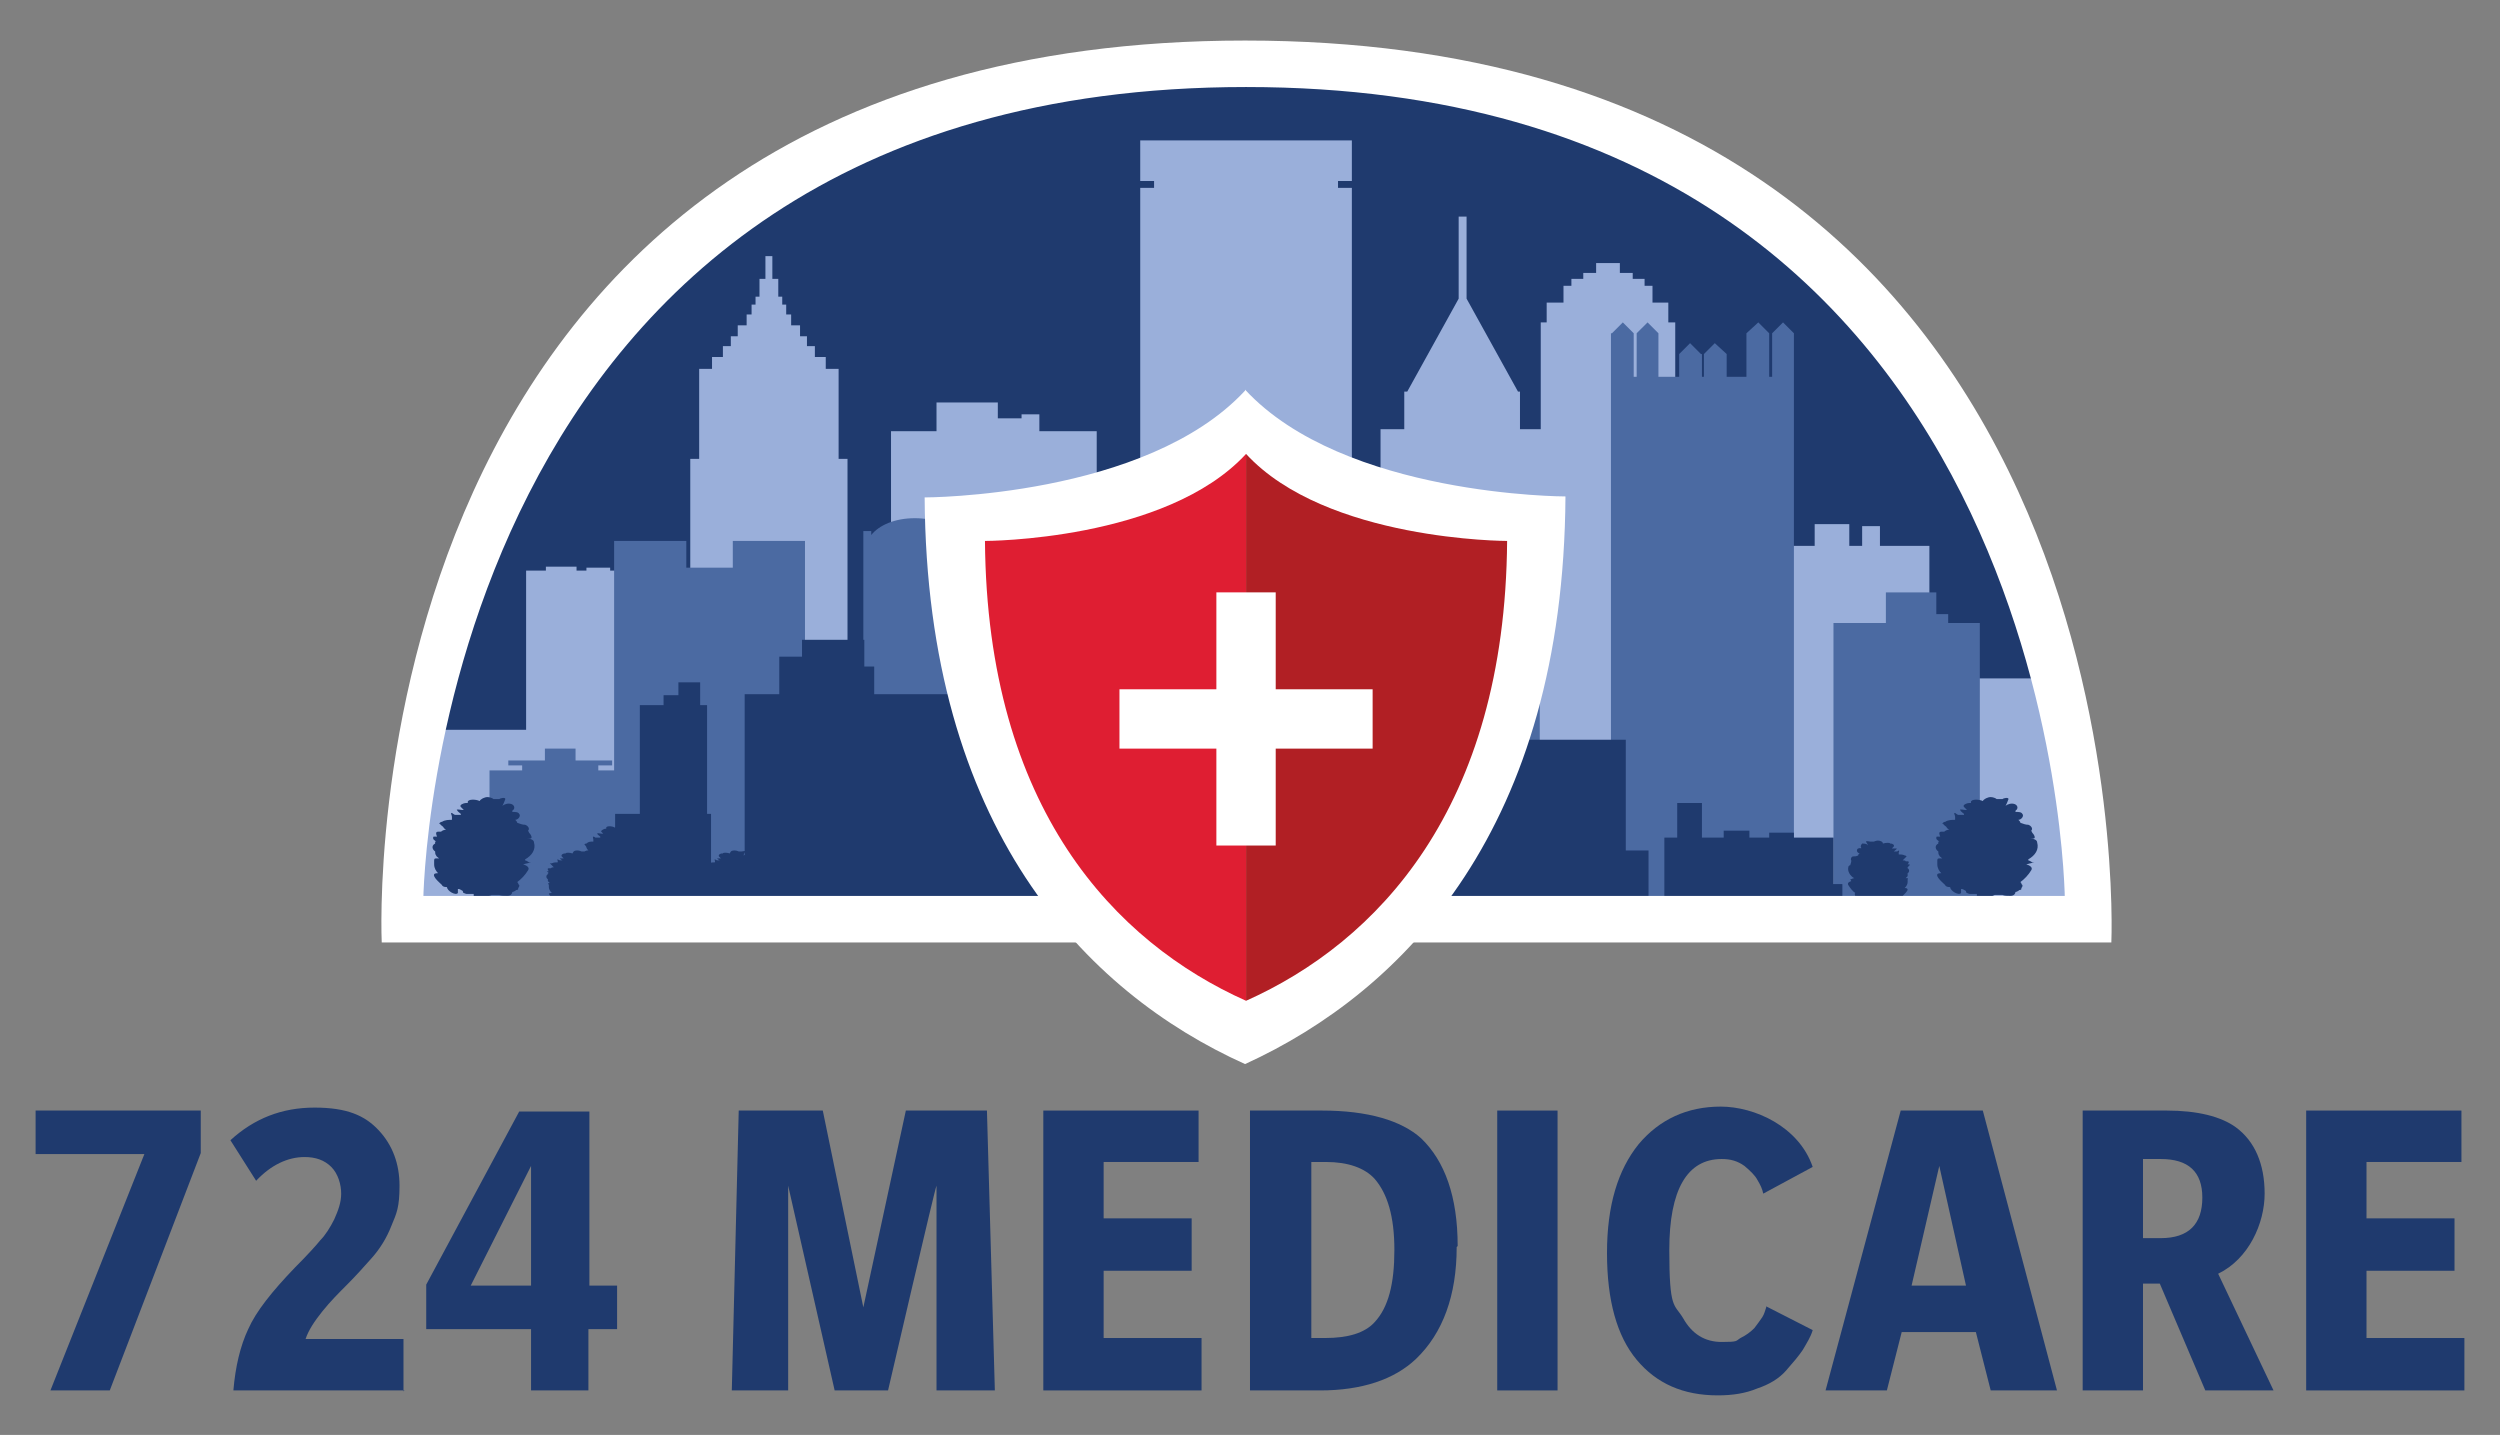
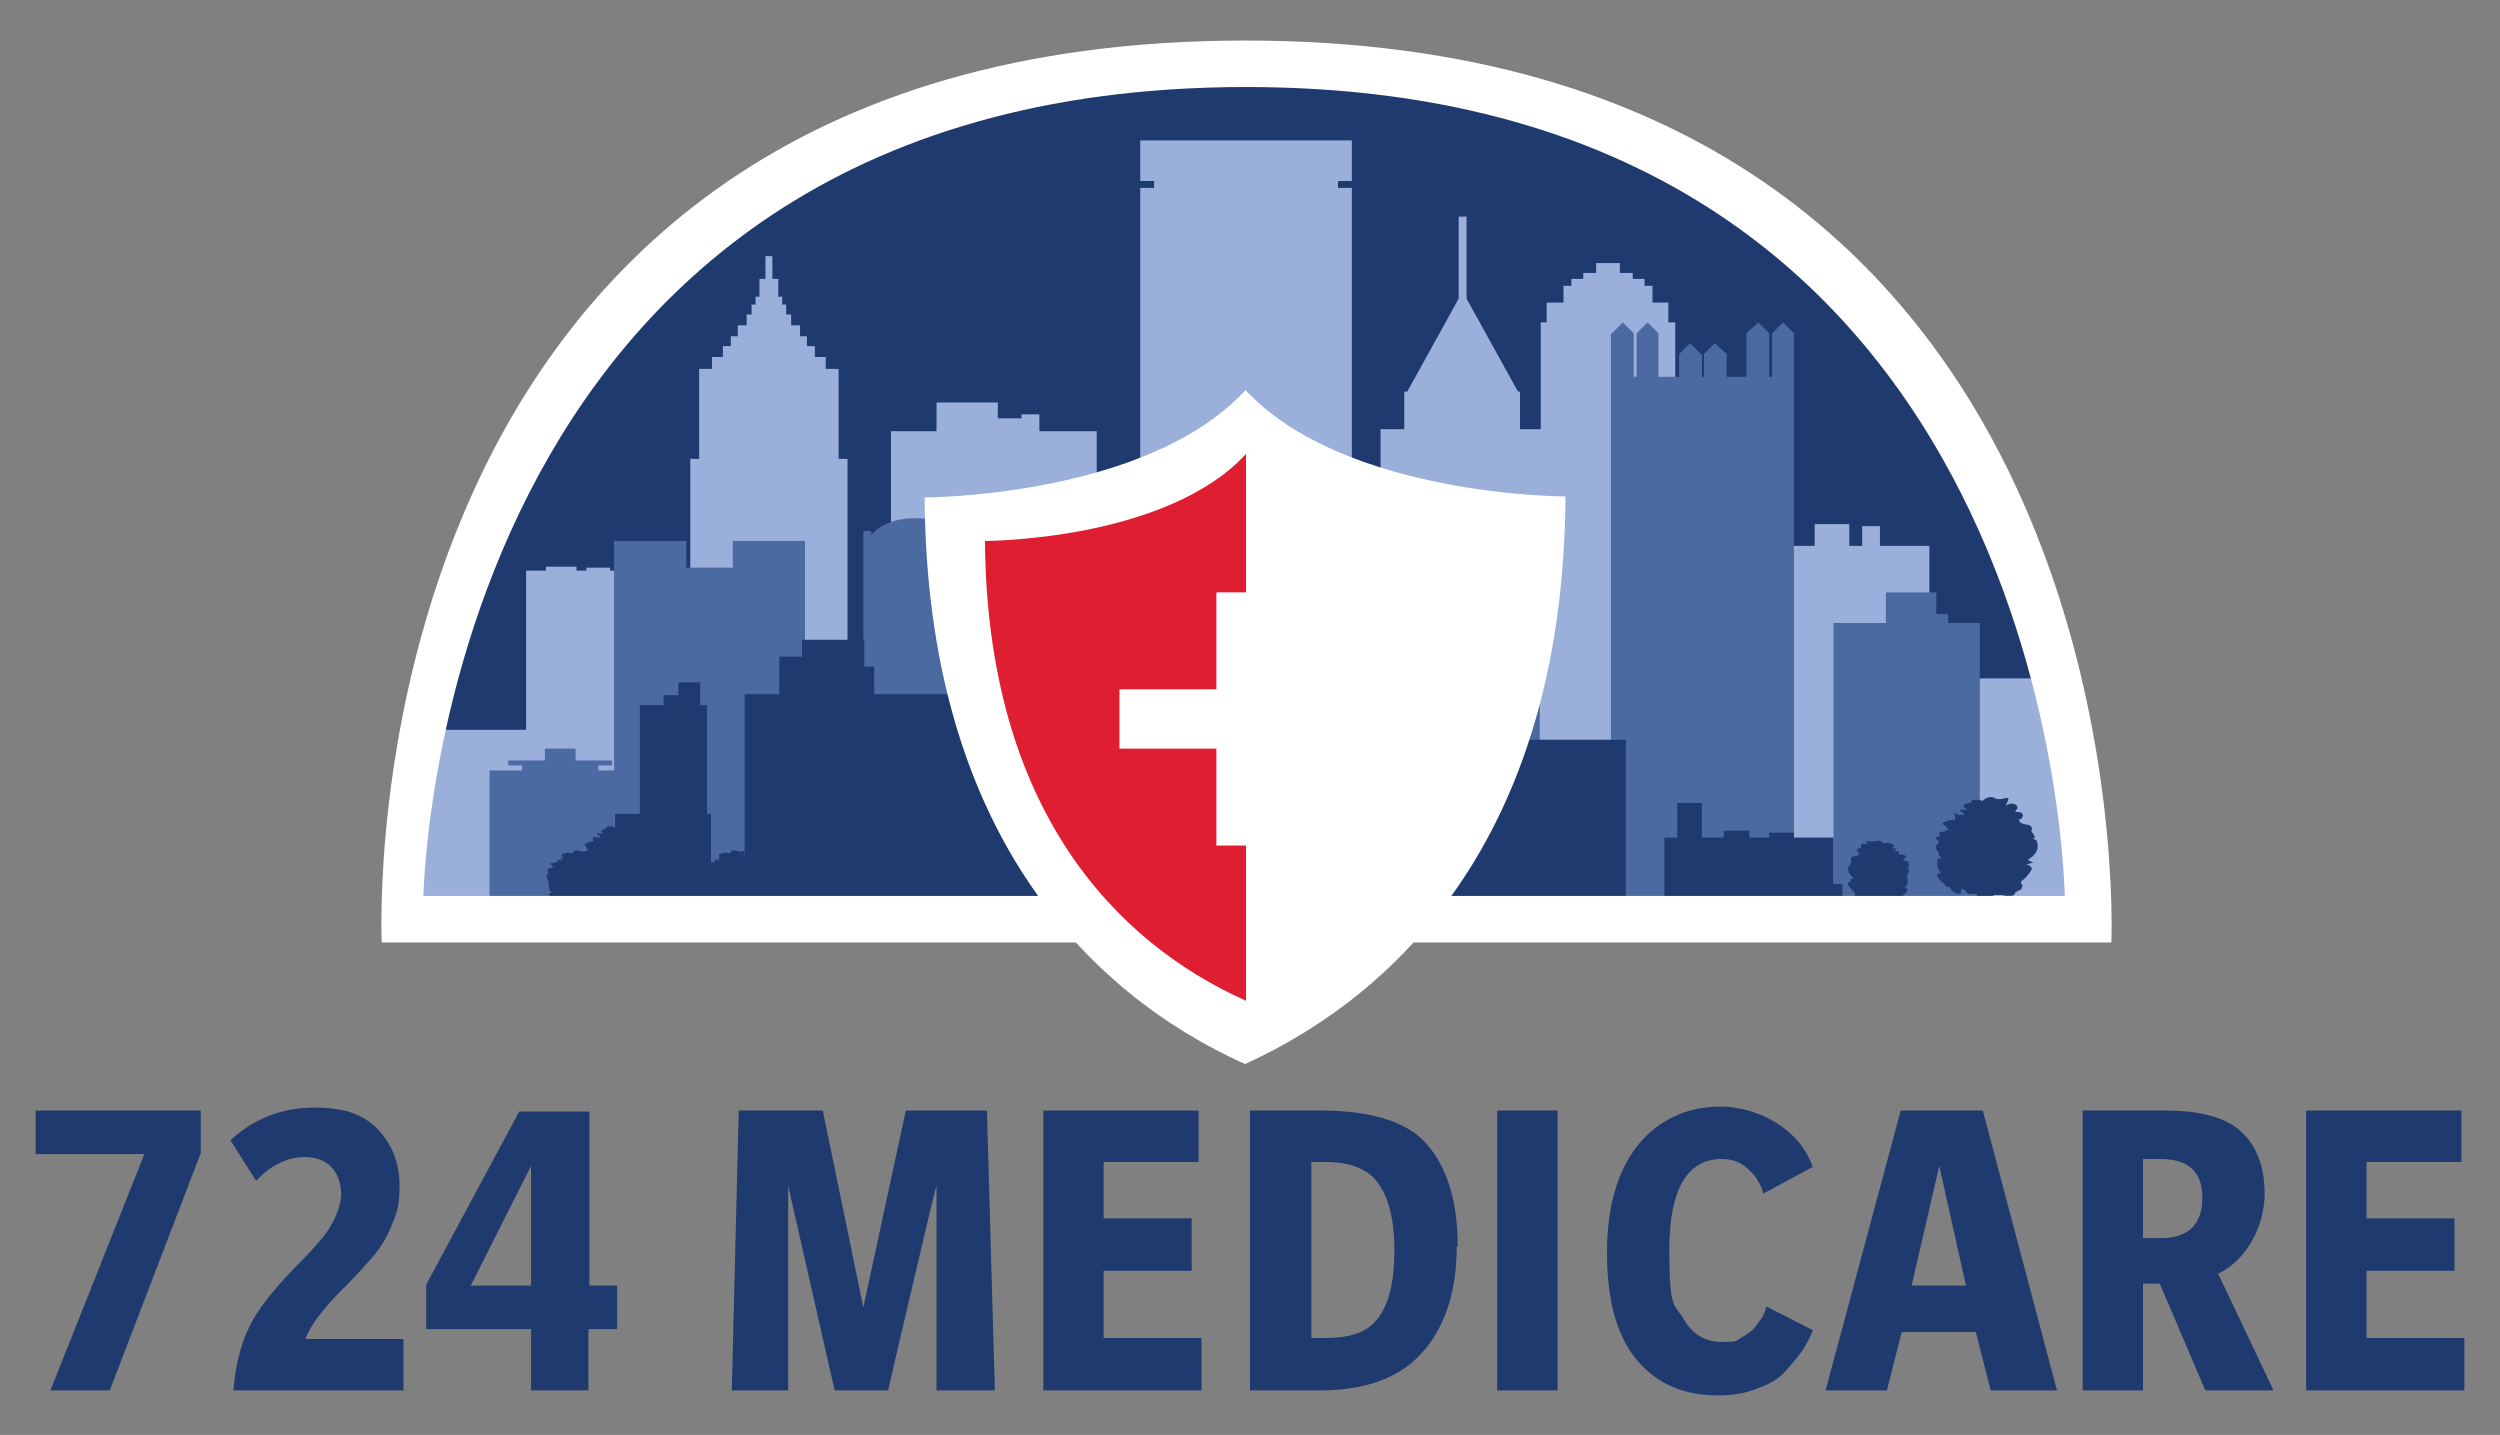
<svg xmlns="http://www.w3.org/2000/svg" id="Layer_1" data-name="Layer 1" version="1.1" viewBox="0 0 252.8 145.1">
  <rect x="0" y="0" width="252.8" height="145.1" fill="#808080" stroke="none" />
  <defs>
    <style>
      .cls-1 {
        clip-path: url(#clippath);
      }

      .cls-2, .cls-3, .cls-4, .cls-5, .cls-6, .cls-7, .cls-8, .cls-9 {
        stroke-width: 0px;
      }

      .cls-2, .cls-10 {
        fill: none;
      }

      .cls-3 {
        fill: #1f3a6e;
      }

      .cls-10 {
        stroke: #fff;
        stroke-miterlimit: 10;
      }

      .cls-4 {
        fill: #b01f36;
      }

      .cls-5 {
        fill: #9aafda;
      }

      .cls-6 {
        fill: #df1e32;
      }

      .cls-7 {
        fill: #b11f24;
      }

      .cls-8 {
        fill: #4b6aa2;
      }

      .cls-9 {
        fill: #fff;
      }
    </style>
    <clipPath id="clippath">
      <path id="path2995-2" data-name="path2995" class="cls-2" d="M42.3,91.1h167s-.3-82.8-83.3-82.8S42.3,91.1,42.3,91.1Z" />
    </clipPath>
  </defs>
  <path id="path3010" class="cls-9" d="M110,95.3h103.5S217.6,4.1,125.9,4.1,38.6,95.3,38.6,95.3h71.4" />
  <path id="path2995" class="cls-3" d="M42.3,91.1h167s-.3-82.8-83.3-82.8S42.3,91.1,42.3,91.1Z" />
  <g class="cls-1">
    <g>
      <rect class="cls-5" x="199.8" y="68.6" width="9.4" height="26.6" />
      <rect class="cls-5" x="41.6" y="73.8" width="16.1" height="19.4" />
      <polygon class="cls-5" points="136.7 18.3 136.7 14.2 115.3 14.2 115.3 18.3 116.7 18.3 116.7 19 115.3 19 115.3 93.5 136.7 93.5 136.7 19 135.3 19 135.3 18.3 136.7 18.3" />
      <polygon class="cls-5" points="84.8 46.4 84.8 37.3 83.5 37.3 83.5 36.1 82.4 36.1 82.4 35 81.6 35 81.6 34 80.9 34 80.9 32.9 80 32.9 80 31.8 79.5 31.8 79.5 30.8 79.1 30.8 79.1 30 78.7 30 78.7 28.2 78.1 28.2 78.1 25.9 77.4 25.9 77.4 28.2 76.8 28.2 76.8 30 76.4 30 76.4 30.8 76 30.8 76 31.8 75.5 31.8 75.5 32.9 74.6 32.9 74.6 34 73.9 34 73.9 35 73.1 35 73.1 36.1 72 36.1 72 37.3 70.7 37.3 70.7 46.4 69.8 46.4 69.8 98.9 85.7 98.9 85.7 46.4 84.8 46.4" />
      <polygon class="cls-5" points="190.1 55.2 190.1 53.2 188.3 53.2 188.3 55.2 187 55.2 187 53 183.5 53 183.5 55.2 180.2 55.2 180.2 93.5 195.1 93.5 195.1 55.2 190.1 55.2" />
      <polygon class="cls-5" points="105.1 43.6 105.1 41.9 103.3 41.9 103.3 42.3 100.9 42.3 100.9 40.7 94.7 40.7 94.7 43.6 90.1 43.6 90.1 93.5 110.9 93.5 110.9 43.6 105.1 43.6" />
      <polygon class="cls-5" points="156.8 56.1 156.1 56.1 156.1 43.4 153.7 43.4 153.7 39.6 153.5 39.6 148.3 30.2 148.3 21.9 147.5 21.9 147.5 30.2 142.3 39.6 142 39.6 142 43.4 139.6 43.4 139.6 56.1 139 56.1 139 58.7 139.6 58.7 139.6 86 156.1 86 156.1 58.7 156.8 58.7 156.8 56.1" />
      <polygon class="cls-5" points="61.7 57.7 61.7 57.4 59.3 57.4 59.3 57.7 58.3 57.7 58.3 57.3 55.2 57.3 55.2 57.7 53.2 57.7 53.2 93.5 63.9 93.5 63.9 57.7 61.7 57.7" />
      <polygon class="cls-5" points="168.7 32.6 168.7 30.6 167.1 30.6 167.1 28.9 166.3 28.9 166.3 28.2 165.1 28.2 165.1 27.6 163.8 27.6 163.8 26.6 161.4 26.6 161.4 27.6 160.1 27.6 160.1 28.2 158.9 28.2 158.9 28.9 158.1 28.9 158.1 30.6 156.4 30.6 156.4 32.6 155.8 32.6 155.8 93.5 169.4 93.5 169.4 32.6 168.7 32.6" />
      <g>
        <polygon class="cls-8" points="197 63 197 62.1 195.8 62.1 195.8 59.9 190.7 59.9 190.7 63 185.4 63 185.4 103.6 200.2 103.6 200.2 63 197 63" />
        <polygon class="cls-8" points="60.5 77.9 60.5 77.4 61.9 77.4 61.9 76.9 58.2 76.9 58.2 75.7 55.1 75.7 55.1 76.9 51.4 76.9 51.4 77.4 52.8 77.4 52.8 77.9 49.5 77.9 49.5 93.5 63.8 93.5 63.8 77.9 60.5 77.9" />
        <polygon class="cls-8" points="148.9 65.8 148.9 64.8 147.1 64.8 147.1 65.8 143.5 65.8 143.5 62.5 139 62.5 139 65.8 130.7 65.8 130.7 93.5 155.7 93.5 155.7 65.8 148.9 65.8" />
        <polygon class="cls-8" points="81.4 54.7 74.1 54.7 74.1 57.4 69.4 57.4 69.4 54.7 62.1 54.7 62.1 93.3 66.3 93.3 66.3 93.5 75.7 93.5 75.7 93.3 81.4 93.3 81.4 54.7" />
        <path class="cls-8" d="M97.7,54.3v-.6h-.8v.4c-.7-1-2.4-1.7-4.4-1.7s-3.6.7-4.4,1.7v-.4h-.8v.6h0v39.2h10.5v-39.2h0Z" />
        <polygon class="cls-8" points="118 60.3 118 57.1 116.6 57.1 116.6 55.6 114.6 55.6 114.6 54.7 110.2 54.7 110.2 55.6 108.1 55.6 108.1 57.1 106.8 57.1 106.8 60.3 104.3 60.3 104.3 93.5 120.5 93.5 120.5 60.3 118 60.3" />
        <polygon class="cls-8" points="181.4 33.7 180.3 32.6 179.2 33.7 179.2 33.7 179.2 38.1 178.9 38.1 178.9 33.7 178.9 33.7 177.8 32.6 176.6 33.7 176.6 33.7 176.6 38.1 174.6 38.1 174.6 35.8 174.6 35.8 173.4 34.7 172.3 35.8 172.3 35.8 172.3 38.1 172.1 38.1 172.1 35.8 172 35.8 170.9 34.7 169.8 35.8 169.8 35.8 169.8 38.1 167.7 38.1 167.7 33.7 167.7 33.7 166.6 32.6 165.5 33.7 165.5 33.7 165.5 38.1 165.2 38.1 165.2 33.7 165.2 33.7 164.1 32.6 163 33.7 162.9 33.7 162.9 38.1 162.9 39 162.9 94.7 181.4 94.7 181.4 39 181.4 38.1 181.4 33.7 181.4 33.7" />
      </g>
      <g>
-         <path class="cls-3" d="M53.7,87.2c0,0-.1,0-.2,0,0,0-.3-.2-.4-.2,0,0,0,0,0,0,0,0,0,0,0-.1.7-.4,1.1-1,.9-1.7,0-.3-.4-.4-.7-.4,0,0,0,0,0,0,0,0,.2,0,.3,0,.3,0,.1-.4-.1-.6,0,0,0,0,0,0,0,0,0,0-.1-.2.2-.2,0-.5-.3-.6-.3,0-.5-.1-.8-.2,0,0,0,0,0,0,0-.1-.1-.2-.2-.3,0,0,0,0,0,0,.3,0,.6-.4.4-.6-.1-.2-.4-.2-.7-.2,0,0,0-.2.1-.2.2-.2.1-.5-.2-.6-.3-.1-.7,0-.9.2.1-.2.2-.4.3-.7,0-.2-.5-.1-.6,0,0,0-.1,0-.2,0-.1,0-.3,0-.4,0-.1-.1-.4-.2-.6-.2-.3,0-.7.2-.8.4-.4-.2-1.2-.2-1.2.1,0,0,0,0,0,.1,0,0-.1,0-.2,0-.2,0-.7.2-.5.4,0,0,.2.2.3.3,0,0-.2,0-.2,0,0,0-.6-.1-.5,0,.1.2.3.3.4.4,0,0,0,0,0,.1-.1,0-.2,0-.4,0,0,0-.1,0-.2,0,0,0,0,0,0,0,0,0-.2-.1-.3-.2-.2,0,0,.2,0,.4,0,0,0,.2,0,.3,0,0,0,0,0,0,0,0,0,0,0,0h0c-.3,0-.7,0-1,.2,0,0-.2,0-.3.2,0,0,0,0,.1,0h0s0,0,0,0c0,.1.2.2.3.3,0,0,0,0,0,0,0,0,0,0,0,0s.1.2.3.3c-.2,0-.4.1-.5.2-.1,0-.2,0-.3,0-.3,0-.2.3-.1.5-.1,0-.2,0-.3,0-.1,0-.1,0-.1.2h0c0,.1.2.2.3.3,0,0,.2,0,.2,0,0,0,0,0,0,0-.2,0-.3,0-.3,0h0c0,.1,0,.2,0,.2-.4.2-.3.6,0,.8,0,.1,0,.3.1.4,0,.1.2.2.3.3,0,0,0,0-.1,0,0,0-.1,0-.2,0-.2,0-.2.1-.2.3,0,0,0,.2,0,.3,0,.4.2.7.4.9-.2,0-.5,0-.4.3.2.4.5.6.8.9,0,0,0,0,0,0,0,.1.2.2.4.2,0,0,0,0,.1,0,0,.4.9.9,1.1.6,0-.1,0-.3,0-.4,0,0,0,0,.1,0,.1,0,.2.1.4.2,0,0,0,0,0,0,0,0,0,.2.1.2,0,0,.2.1.3.1.1,0,.3,0,.4,0,0,0,.2,0,.3,0,0,0,0,0,0,.1,0,.2,0,.5,0,.7,0,.7.1,1.5.3,2.2,0,.2,1.1.2,1.1,0-.1-.8-.2-1.5-.3-2.3,0-.1,0-.2,0-.4.3,0,.5-.1.7-.2,0,0,.1,0,.2,0,.2,0,.4,0,.6,0,.2.1.5.1.8.1.3,0,.5-.2.5-.4.1,0,.3-.1.4-.2,0,0,.2,0,.2-.1,0,0,0,0,0-.1,0,0,0,0,0,0,0,0,0,0,0,0,.1-.1.2-.3,0-.4,0,0,0,0,0-.1,0,0,0,0-.1-.1.4-.3.8-.7,1.1-1.2.2-.3-.2-.5-.5-.6Z" />
        <path class="cls-3" d="M205.7,87.2c0,0-.1,0-.2,0,0,0-.3-.2-.4-.2,0,0,0,0,0,0,0,0,0,0,0-.1.7-.4,1.1-1,.9-1.7,0-.3-.4-.4-.7-.4,0,0,0,0,0,0,0,0,.2,0,.3,0,.3,0,.1-.4-.1-.6,0,0,0,0,0,0,0,0,0,0-.1-.2.2-.2,0-.5-.3-.6-.3,0-.5-.1-.8-.2,0,0,0,0,0,0,0-.1-.1-.2-.2-.3,0,0,0,0,0,0,.3,0,.6-.4.4-.6-.1-.2-.4-.2-.7-.2,0,0,0-.2.1-.2.2-.2.1-.5-.2-.6-.3-.1-.7,0-.9.2.1-.2.2-.4.3-.7,0-.2-.5-.1-.6,0,0,0-.1,0-.2,0-.1,0-.3,0-.4,0-.1-.1-.4-.2-.6-.2-.3,0-.7.2-.8.4-.4-.2-1.2-.2-1.2.1,0,0,0,0,0,.1,0,0-.1,0-.2,0-.2,0-.7.2-.5.4,0,0,.2.2.3.3,0,0-.2,0-.2,0,0,0-.6-.1-.5,0,.1.2.3.3.4.4,0,0,0,0,0,.1-.1,0-.2,0-.4,0,0,0-.1,0-.2,0,0,0,0,0,0,0,0,0-.2-.1-.3-.2-.2,0,0,.2,0,.4,0,0,0,.2,0,.3,0,0,0,0,0,0,0,0,0,0,0,0h0c-.3,0-.7,0-1,.2,0,0-.2,0-.3.2,0,0,0,0,.1,0h0s0,0,0,0c0,.1.2.2.3.3,0,0,0,0,0,0,0,0,0,0,0,0s.1.2.3.3c-.2,0-.4.1-.5.2-.1,0-.2,0-.3,0-.3,0-.2.3-.1.5-.1,0-.2,0-.3,0-.1,0-.1,0-.1.2h0c0,.1.2.2.3.3,0,0,.2,0,.2,0,0,0,0,0,0,0-.2,0-.3,0-.3,0h0c0,.1,0,.2,0,.2-.4.2-.3.6,0,.8,0,.1,0,.3.1.4,0,.1.2.2.3.3,0,0,0,0-.1,0,0,0-.1,0-.2,0-.2,0-.2.1-.2.3,0,0,0,.2,0,.3,0,.4.2.7.4.9-.2,0-.5,0-.4.3.2.4.5.6.8.9,0,0,0,0,0,0,0,.1.2.2.4.2,0,0,0,0,.1,0,0,.4.9.9,1.1.6,0-.1,0-.3,0-.4,0,0,0,0,.1,0,.1,0,.2.1.4.2,0,0,0,0,0,0,0,0,0,.2.1.2,0,0,.2.1.3.1.1,0,.3,0,.4,0,0,0,.2,0,.3,0,0,0,0,0,0,.1,0,.2,0,.5,0,.7,0,.7.1,1.5.3,2.2,0,.2,1.1.2,1.1,0-.1-.8-.2-1.5-.3-2.3,0-.1,0-.2,0-.4.3,0,.5-.1.7-.2,0,0,.1,0,.2,0,.2,0,.4,0,.6,0,.2.1.5.1.8.1.3,0,.5-.2.5-.4.1,0,.3-.1.4-.2,0,0,.2,0,.2-.1,0,0,0,0,0-.1,0,0,0,0,0,0,0,0,0,0,0,0,.1-.1.2-.3,0-.4,0,0,0,0,0-.1,0,0,0,0-.1-.1.4-.3.8-.7,1.1-1.2.2-.3-.2-.5-.5-.6Z" />
        <polygon class="cls-3" points="181.4 84.7 181.4 84.2 178.9 84.2 178.9 84.7 176.9 84.7 176.9 84 174.3 84 174.3 84.7 172.1 84.7 172.1 81.2 169.6 81.2 169.6 84.7 168.3 84.7 168.3 93.5 185.4 93.5 185.4 84.7 181.4 84.7" />
        <polygon class="cls-3" points="153 74.8 153 74.1 150.6 74.1 150.6 74.8 150.1 74.8 150.1 73.4 144.1 73.4 144.1 74.8 142.2 74.8 142.2 93.5 164.4 93.5 164.4 74.8 153 74.8" />
        <polygon class="cls-3" points="134.3 74 134.3 73.6 133.3 73.6 133.3 74 131 74 131 73.2 130 73.2 130 74 126.8 74 126.8 73.4 126 73.4 126 74 123.2 74 123.2 72.8 122.6 72.8 122.6 74 121.3 74 121.3 71.7 115.1 71.7 115.1 74 109.3 74 109.3 93.5 137.9 93.5 137.9 74 134.3 74" />
        <polygon class="cls-3" points="88.4 70.2 88.4 67.4 87.4 67.4 87.4 64.7 81.1 64.7 81.1 66.4 78.8 66.4 78.8 70.2 75.3 70.2 75.3 93.5 106.3 93.5 106.3 70.2 88.4 70.2" />
        <polygon class="cls-3" points="71.5 82.3 71.5 71.3 70.8 71.3 70.8 69 68.6 69 68.6 70.3 67.1 70.3 67.1 71.3 64.7 71.3 64.7 82.3 62.2 82.3 62.2 93.5 71.9 93.5 71.9 82.3 71.5 82.3" />
        <path class="cls-3" d="M65.9,88.6c0,0,0,0-.1,0,0,0-.2-.1-.3-.1,0,0,0,0,0,0,0,0,0,0,0,0,.5-.3.8-.8.7-1.3,0-.2-.3-.3-.6-.3,0,0,0,0,0,0,0,0,.1,0,.2,0,.2,0,0-.3,0-.5,0,0,0,0,0,0,0,0,0,0,0-.1.2-.2,0-.4-.2-.5-.2,0-.4-.1-.6-.2,0,0,0,0,0,0,0,0,0-.2-.2-.3,0,0,0,0,0,0,.2,0,.5-.3.4-.5,0-.2-.3-.2-.5-.2,0,0,0-.1.1-.2.1-.2.1-.4-.2-.5-.3,0-.6,0-.7.2,0-.2.2-.3.3-.5,0-.2-.4,0-.5,0,0,0,0,0-.1,0-.1,0-.2,0-.3,0,0-.1-.3-.2-.5-.2-.3,0-.5.1-.6.3-.3-.2-.9-.2-.9,0,0,0,0,0,0,.1,0,0,0,0-.1,0-.1,0-.5.2-.4.3,0,0,.1.1.2.2,0,0-.1,0-.2,0,0,0-.5-.1-.4,0,0,.1.2.2.3.3,0,0,0,0,0,.1,0,0-.2,0-.3,0,0,0-.1,0-.2,0,0,0,0,0,0,0,0,0-.1-.1-.2-.1-.1,0,0,.2,0,.3,0,0,0,.1,0,.2,0,0,0,0,0,0,0,0,0,0,0,0h0c-.3,0-.5,0-.7.2,0,0-.2,0-.2.1,0,0,0,0,0,0h0s0,0,0,0c0,0,.2.2.2.3,0,0,0,0,0,0,0,0,0,0,0,0s0,.1.2.3c-.2,0-.3,0-.4.2,0,0-.2,0-.2,0-.2,0-.2.3,0,.4,0,0-.2,0-.2,0,0,0-.1,0-.1.1h0c0,0,.1.2.2.2,0,0,.1,0,.2,0,0,0,0,0,0,0-.1,0-.3,0-.3,0h0c0,0,0,.1,0,.2-.3.1-.3.5,0,.6,0,.1,0,.2,0,.3,0,0,.1.2.2.3,0,0,0,0,0,0,0,0,0,0-.1,0-.2,0-.2.1-.1.2,0,0,0,.1,0,.2,0,.3.2.5.3.7-.2,0-.4,0-.3.2.1.3.4.5.6.7,0,0,0,0,0,0,0,0,.2.1.3.2,0,0,0,0,0,0,0,.3.7.7.9.4,0,0,0-.2,0-.3,0,0,0,0,.1,0,0,0,.2,0,.3.1,0,0,0,0,0,0,0,0,0,.1.1.2,0,0,.1.1.2.1.1,0,.2,0,.3,0,0,0,.1,0,.2,0,0,0,0,0,0,0,0,.2,0,.4,0,.6,0,.6,0,1.1.2,1.7,0,.2.9.2.9,0-.1-.6-.2-1.2-.2-1.8,0,0,0-.2,0-.3.2,0,.4,0,.5-.1,0,0,0,0,.2,0,.2,0,.3,0,.5,0,.2,0,.4.1.6,0,.2,0,.4-.2.4-.3.1,0,.2-.1.3-.2,0,0,.1,0,.2,0,0,0,0,0,0,0,0,0,0,0,0,0,0,0,0,0,0,0,.1-.1.1-.2,0-.3,0,0,0,0,0,0,0,0,0,0,0,0,.3-.3.6-.6.8-.9.1-.2-.1-.4-.4-.4Z" />
        <path class="cls-3" d="M76.9,89.8s0,0-.1,0c0,0-.2,0-.3-.1,0,0,0,0,0,0,0,0,0,0,0,0,.4-.2.7-.6.5-1,0-.2-.2-.2-.4-.2,0,0,0,0,0,0,0,0,.1,0,.2,0,.2,0,0-.2,0-.4,0,0,0,0,0,0,0,0,0,0,0,0,.1-.1,0-.3-.2-.4-.2,0-.3,0-.5-.1,0,0,0,0,0,0,0,0,0-.1-.1-.2,0,0,0,0,0,0,.2,0,.4-.2.3-.4,0-.1-.3-.1-.4-.1,0,0,0,0,0-.1.1-.1,0-.3-.1-.4-.2,0-.4,0-.6.1,0-.1.1-.3.2-.4,0-.1-.3,0-.4,0,0,0,0,0,0,0,0,0-.2,0-.3,0,0,0-.2-.1-.4-.1-.2,0-.4,0-.5.3-.3-.1-.7-.1-.7,0,0,0,0,0,0,0,0,0,0,0-.1,0-.1,0-.4.1-.3.3,0,0,.1.1.2.2,0,0,0,0-.1,0,0,0-.4,0-.3,0,0,0,.2.2.3.2,0,0,0,0,0,0,0,0-.1,0-.2,0,0,0,0,0-.1,0,0,0,0,0,0,0,0,0,0,0-.2-.1-.1,0,0,.1,0,.2,0,0,0,0,0,.1,0,0,0,0,0,0,0,0,0,0,0,0h0c-.2,0-.4,0-.6.1,0,0-.1,0-.2,0,0,0,0,0,0,0h0s0,0,0,0c0,0,.1.1.2.2,0,0,0,0,0,0,0,0,0,0,0,0s0,0,.2.2c-.1,0-.2,0-.3.1,0,0-.1,0-.2,0-.2,0-.1.2,0,.3,0,0-.1,0-.2,0,0,0,0,0,0,0h0c0,0,.1.1.2.2,0,0,0,0,.1,0,0,0,0,0,0,0,0,0-.2,0-.2,0h0c0,0,0,.1,0,.1-.2.1-.2.4,0,.5,0,0,0,.2,0,.2,0,0,.1.1.2.2,0,0,0,0,0,0,0,0,0,0-.1,0-.1,0-.1,0,0,.2,0,0,0,0,0,.2,0,.2.1.4.3.6-.1,0-.3,0-.3.1.1.2.3.4.5.5,0,0,0,0,0,0,0,0,.1.1.2.1,0,0,0,0,0,0,0,.2.6.6.7.3,0,0,0-.2,0-.2,0,0,0,0,0,0,0,0,.1,0,.2,0,0,0,0,0,0,0,0,0,0,0,0,.1,0,0,.1,0,.2,0,0,0,.2,0,.3,0,0,0,.1,0,.2,0,0,0,0,0,0,0,0,.1,0,.3,0,.4,0,.4,0,.9.2,1.3,0,.1.7.1.7,0,0-.4-.1-.9-.2-1.3,0,0,0-.1,0-.2.2,0,.3,0,.4-.1,0,0,0,0,.1,0,.1,0,.3,0,.4,0,.1,0,.3,0,.5,0,.2,0,.3-.1.3-.2,0,0,.2,0,.2-.1,0,0,0,0,.1,0,0,0,0,0,0,0,0,0,0,0,0,0,0,0,0,0,0,0,0,0,0-.2,0-.3,0,0,0,0,0,0,0,0,0,0,0,0,.3-.2.5-.4.7-.7,0-.2,0-.3-.3-.3Z" />
        <path class="cls-3" d="M61,89.8s0,0-.1,0c0,0-.2,0-.3-.1,0,0,0,0,0,0,0,0,0,0,0,0,.4-.2.7-.6.5-1,0-.2-.2-.2-.4-.2,0,0,0,0,0,0,0,0,.1,0,.2,0,.2,0,0-.2,0-.4,0,0,0,0,0,0,0,0,0,0,0,0,.1-.1,0-.3-.2-.4-.2,0-.3,0-.5-.1,0,0,0,0,0,0,0,0,0-.1-.1-.2,0,0,0,0,0,0,.2,0,.4-.2.3-.4,0-.1-.3-.1-.4-.1,0,0,0,0,0-.1.1-.1,0-.3-.1-.4-.2,0-.4,0-.6.1,0-.1.1-.3.2-.4,0-.1-.3,0-.4,0,0,0,0,0,0,0,0,0-.2,0-.3,0,0,0-.2-.1-.4-.1-.2,0-.4,0-.5.3-.3-.1-.7-.1-.7,0,0,0,0,0,0,0,0,0,0,0-.1,0-.1,0-.4.1-.3.3,0,0,.1.1.2.2,0,0,0,0-.1,0,0,0-.4,0-.3,0,0,0,.2.2.3.2,0,0,0,0,0,0,0,0-.1,0-.2,0,0,0,0,0-.1,0,0,0,0,0,0,0,0,0,0,0-.2-.1-.1,0,0,.1,0,.2,0,0,0,0,0,.1,0,0,0,0,0,0,0,0,0,0,0,0h0c-.2,0-.4,0-.6.1,0,0-.1,0-.2,0,0,0,0,0,0,0h0s0,0,0,0c0,0,.1.1.2.2,0,0,0,0,0,0,0,0,0,0,0,0s0,0,.2.2c-.1,0-.2,0-.3.1,0,0-.1,0-.2,0-.2,0-.1.2,0,.3,0,0-.1,0-.2,0,0,0,0,0,0,0h0c0,0,.1.1.2.2,0,0,0,0,.1,0,0,0,0,0,0,0,0,0-.2,0-.2,0h0c0,0,0,.1,0,.1-.2.1-.2.4,0,.5,0,0,0,.2,0,.2,0,0,.1.1.2.2,0,0,0,0,0,0,0,0,0,0-.1,0-.1,0-.1,0,0,.2,0,0,0,0,0,.2,0,.2.1.4.3.6-.1,0-.3,0-.3.1.1.2.3.4.5.5,0,0,0,0,0,0,0,0,.1.1.2.1,0,0,0,0,0,0,0,.2.6.6.7.3,0,0,0-.2,0-.2,0,0,0,0,0,0,0,0,.1,0,.2,0,0,0,0,0,0,0,0,0,0,0,0,.1,0,0,.1,0,.2,0,0,0,.2,0,.3,0,0,0,.1,0,.2,0,0,0,0,0,0,0,0,.1,0,.3,0,.4,0,.4,0,.9.2,1.3,0,.1.7.1.7,0,0-.4-.1-.9-.2-1.3,0,0,0-.1,0-.2.2,0,.3,0,.4-.1,0,0,0,0,.1,0,.1,0,.3,0,.4,0,.1,0,.3,0,.5,0,.2,0,.3-.1.3-.2,0,0,.2,0,.2-.1,0,0,0,0,.1,0,0,0,0,0,0,0,0,0,0,0,0,0,0,0,0,0,0,0,0,0,0-.2,0-.3,0,0,0,0,0,0,0,0,0,0,0,0,.3-.2.5-.4.7-.7,0-.2,0-.3-.3-.3Z" />
        <path class="cls-3" d="M187.1,88.9s0,0,.1,0c0,0,.2-.1.3-.1,0,0,0,0,0,0,0,0,0,0,0,0-.4-.2-.7-.7-.6-1.1,0-.2.3-.3.5-.2,0,0,0,0,0,0,0,0-.1,0-.2,0-.2,0,0-.2,0-.4,0,0,0,0,0,0,0,0,0,0,0-.1-.1-.1,0-.4.2-.4.2,0,.3,0,.5-.1,0,0,0,0,0,0,0,0,0-.2.2-.2,0,0,0,0,0,0-.2,0-.4-.2-.3-.4,0-.1.3-.2.4-.1,0,0,0,0,0-.1-.1-.1,0-.3.1-.4.2,0,.5,0,.6.2,0-.1-.2-.3-.2-.4,0-.1.3,0,.4,0,0,0,0,0,.1,0,0,0,.2,0,.3,0,0,0,.2-.1.4-.1.2,0,.5.1.5.3.3-.1.8-.1.7,0,0,0,0,0,0,0,0,0,0,0,.1,0,.1,0,.4.1.3.3,0,0-.1.1-.2.2,0,0,.1,0,.2,0,0,0,.4,0,.3,0,0,.1-.2.2-.3.3,0,0,0,0,0,0,0,0,.2,0,.2,0,0,0,0,0,.1,0,0,0,0,0,0,0,0,0,.1,0,.2-.1.1,0,0,.2,0,.2,0,0,0,.1,0,.2,0,0,0,0,0,0,0,0,0,0,0,0h0c.2,0,.4,0,.6.1,0,0,.1,0,.2.1,0,0,0,0,0,0h0s0,0,0,0c0,0-.1.1-.2.2,0,0,0,0,0,0,0,0,0,0,0,0s0,0-.2.2c.1,0,.3,0,.3.1,0,0,.1,0,.2,0,.2,0,.1.2,0,.3,0,0,.1,0,.2,0,0,0,0,0,0,.1h0c0,0-.1.1-.2.2,0,0-.1,0-.2,0,0,0,0,0,0,0,.1,0,.2,0,.2,0h0c0,0,0,.1,0,.1.2.1.2.4,0,.5,0,0,0,.2,0,.3,0,0-.1.1-.2.2,0,0,0,0,0,0,0,0,0,0,.1,0,.2,0,.1,0,.1.2,0,0,0,.1,0,.2,0,.2-.1.4-.3.6.1,0,.3,0,.3.2-.1.2-.3.4-.5.6,0,0,0,0,0,0,0,0-.2.1-.3.1,0,0,0,0,0,0,0,.3-.6.6-.7.4,0,0,0-.2,0-.3,0,0,0,0,0,0,0,0-.2,0-.2,0,0,0,0,0,0,0,0,0,0,.1,0,.1,0,0-.1,0-.2,0,0,0-.2,0-.3,0,0,0-.1,0-.2,0,0,0,0,0,0,0,0,.2,0,.3,0,.5,0,.5,0,.9-.2,1.4,0,.1-.7.1-.7,0,0-.5.1-1,.2-1.5,0,0,0-.2,0-.2-.2,0-.3,0-.4-.1,0,0,0,0-.1,0-.1,0-.3,0-.4,0-.1,0-.3,0-.5,0-.2,0-.3-.1-.3-.3,0,0-.2,0-.3-.1,0,0-.1,0-.2,0,0,0,0,0,0,0,0,0,0,0,0,0,0,0,0,0,0,0,0,0-.1-.2,0-.3,0,0,0,0,0,0,0,0,0,0,0,0-.3-.2-.5-.5-.7-.8-.1-.2,0-.3.3-.4Z" />
        <rect class="cls-3" x="102" y="86.5" width="10" height="6.8" />
        <rect class="cls-3" x="141" y="86.2" width="3.3" height="7.1" />
-         <rect class="cls-3" x="129.5" y="87.3" width="12.5" height="6.1" />
-         <rect class="cls-3" x="160" y="86" width="6.7" height="7.5" />
        <rect class="cls-3" x="179.6" y="89.4" width="6.7" height="4.1" />
      </g>
    </g>
  </g>
  <path id="path2995-3" data-name="path2995" class="cls-10" d="M42.3,91.1h167s-.3-82.8-83.3-82.8S42.3,91.1,42.3,91.1Z" />
  <g>
    <path class="cls-9" d="M125.9,39.5c-10,10.8-32.4,10.8-32.4,10.8.2,33.4,16.2,50,32.4,57.3h0c0,0,0,0,0,0,0,0,0,0,0,0h0c16.2-7.4,32.2-24,32.4-57.4h0s-22.4,0-32.4-10.8" />
    <polygon class="cls-4" points="125.9 101.3 125.9 101.3 125.9 101.3 125.9 101.3" />
    <path class="cls-6" d="M99.6,54.7c.2,27.1,13.2,40.6,26.4,46.5v-55.3c-8.1,8.8-26.4,8.8-26.4,8.8Z" />
-     <path class="cls-7" d="M152.4,54.7c-.2,27.1-13.2,40.6-26.4,46.5v-55.3c8.1,8.8,26.4,8.8,26.4,8.8Z" />
    <rect class="cls-9" x="123" y="59.9" width="6" height="25.6" />
    <rect class="cls-9" x="123" y="59.9" width="6" height="25.6" transform="translate(198.7 -53.3) rotate(90)" />
  </g>
  <g>
    <path class="cls-3" d="M20.3,116.6l-9.2,24h-6l9.5-23.9H3.6v-4.4h16.7v4.2Z" />
    <path class="cls-3" d="M40.9,140.6h-17.3c.2-2.4.7-4.5,1.5-6.2.8-1.8,2.4-3.8,4.7-6.2,1.3-1.3,2.2-2.3,2.6-2.8.5-.5,1-1.3,1.4-2.1.4-.9.7-1.7.7-2.6s-.3-2-1-2.7c-.7-.7-1.6-1-2.7-1-1.7,0-3.4.8-4.9,2.4l-2.6-4.1c2.4-2.2,5.2-3.3,8.5-3.3s5.1.8,6.5,2.3c1.4,1.5,2.1,3.4,2.1,5.6s-.3,2.8-.8,4c-.5,1.3-1.2,2.4-2,3.3-.8.9-1.6,1.8-2.5,2.7-.8.8-1.7,1.7-2.5,2.7-.8,1-1.4,1.9-1.7,2.8h9.9v5.3Z" />
    <path class="cls-3" d="M62.3,134.4h-2.8v6.2h-5.8v-6.2h-10.6v-4.5l9.4-17.5h7.1v17.6h2.8v4.4ZM53.7,130v-12.1l-6.1,12.1h6.1Z" />
    <path class="cls-3" d="M100.5,140.6h-5.8v-20.7c-.1,0-4.9,20.7-4.9,20.7h-5.4l-4.7-20.7v20.7h-5.7l.7-28.3h8.5l4.1,19.9,4.3-19.9h8.2l.8,28.3Z" />
    <path class="cls-3" d="M121.5,140.6h-16v-28.3h15.7v5.2h-9.6v5.7h8.9v5.3h-8.9v6.8h9.9v5.3Z" />
    <path class="cls-3" d="M147.3,126.1c0,4.9-1.4,8.7-4.1,11.3-2.2,2.1-5.5,3.2-9.7,3.2h-7.1v-28.3h7.3c4.6,0,8,1,10,2.8,2.4,2.3,3.7,5.9,3.7,10.9ZM141,126.4c0-3.4-.7-5.7-2-7.2-1-1.1-2.7-1.7-4.9-1.7h-1.5v17.8h1.4c2.3,0,4-.5,5-1.6,1.4-1.5,2-3.9,2-7.3Z" />
    <path class="cls-3" d="M157.5,140.6h-6.1v-28.3h6.1v28.3Z" />
    <path class="cls-3" d="M178.6,132.1l4.7,2.4c-.2.7-.6,1.3-1,2-.4.6-1,1.3-1.7,2.1-.7.8-1.7,1.4-2.9,1.8-1.2.5-2.5.7-4,.7-3.5,0-6.2-1.2-8.2-3.6-2-2.4-3-6-3-10.8s1.1-8.4,3.2-11c2.1-2.5,4.9-3.8,8.3-3.8s7.9,2,9.3,6.1l-5,2.7c-.1-.5-.3-.9-.6-1.4-.2-.4-.7-.9-1.3-1.4-.7-.5-1.4-.7-2.3-.7-3.5,0-5.3,3.1-5.3,9.2s.5,5.4,1.4,6.9c.9,1.6,2.2,2.4,3.9,2.4s1.4-.1,1.9-.4c.6-.3,1-.6,1.4-1,.3-.4.6-.8.8-1.1.2-.3.3-.7.4-1Z" />
    <path class="cls-3" d="M207.9,140.6h-6.6l-1.5-5.9h-7.5l-1.5,5.9h-6.2l7.6-28.3h8.3l7.5,28.3ZM198.8,130l-2.7-12.1-2.8,12.1h5.5Z" />
    <path class="cls-3" d="M229.8,140.6h-6.8l-4.6-10.8h-1.7v10.8h-6.1v-28.3h8.5c3.1,0,5.5.6,7,1.7,1.9,1.4,2.9,3.7,2.9,6.7s-1.6,6.6-4.7,8.1l5.6,11.8ZM222.7,121.1c0-2.6-1.4-3.9-4.2-3.9h-1.8v8h1.8c2.8,0,4.2-1.4,4.2-4.1Z" />
    <path class="cls-3" d="M249.2,140.6h-16v-28.3h15.7v5.2h-9.6v5.7h8.9v5.3h-8.9v6.8h9.9v5.3Z" />
  </g>
</svg>